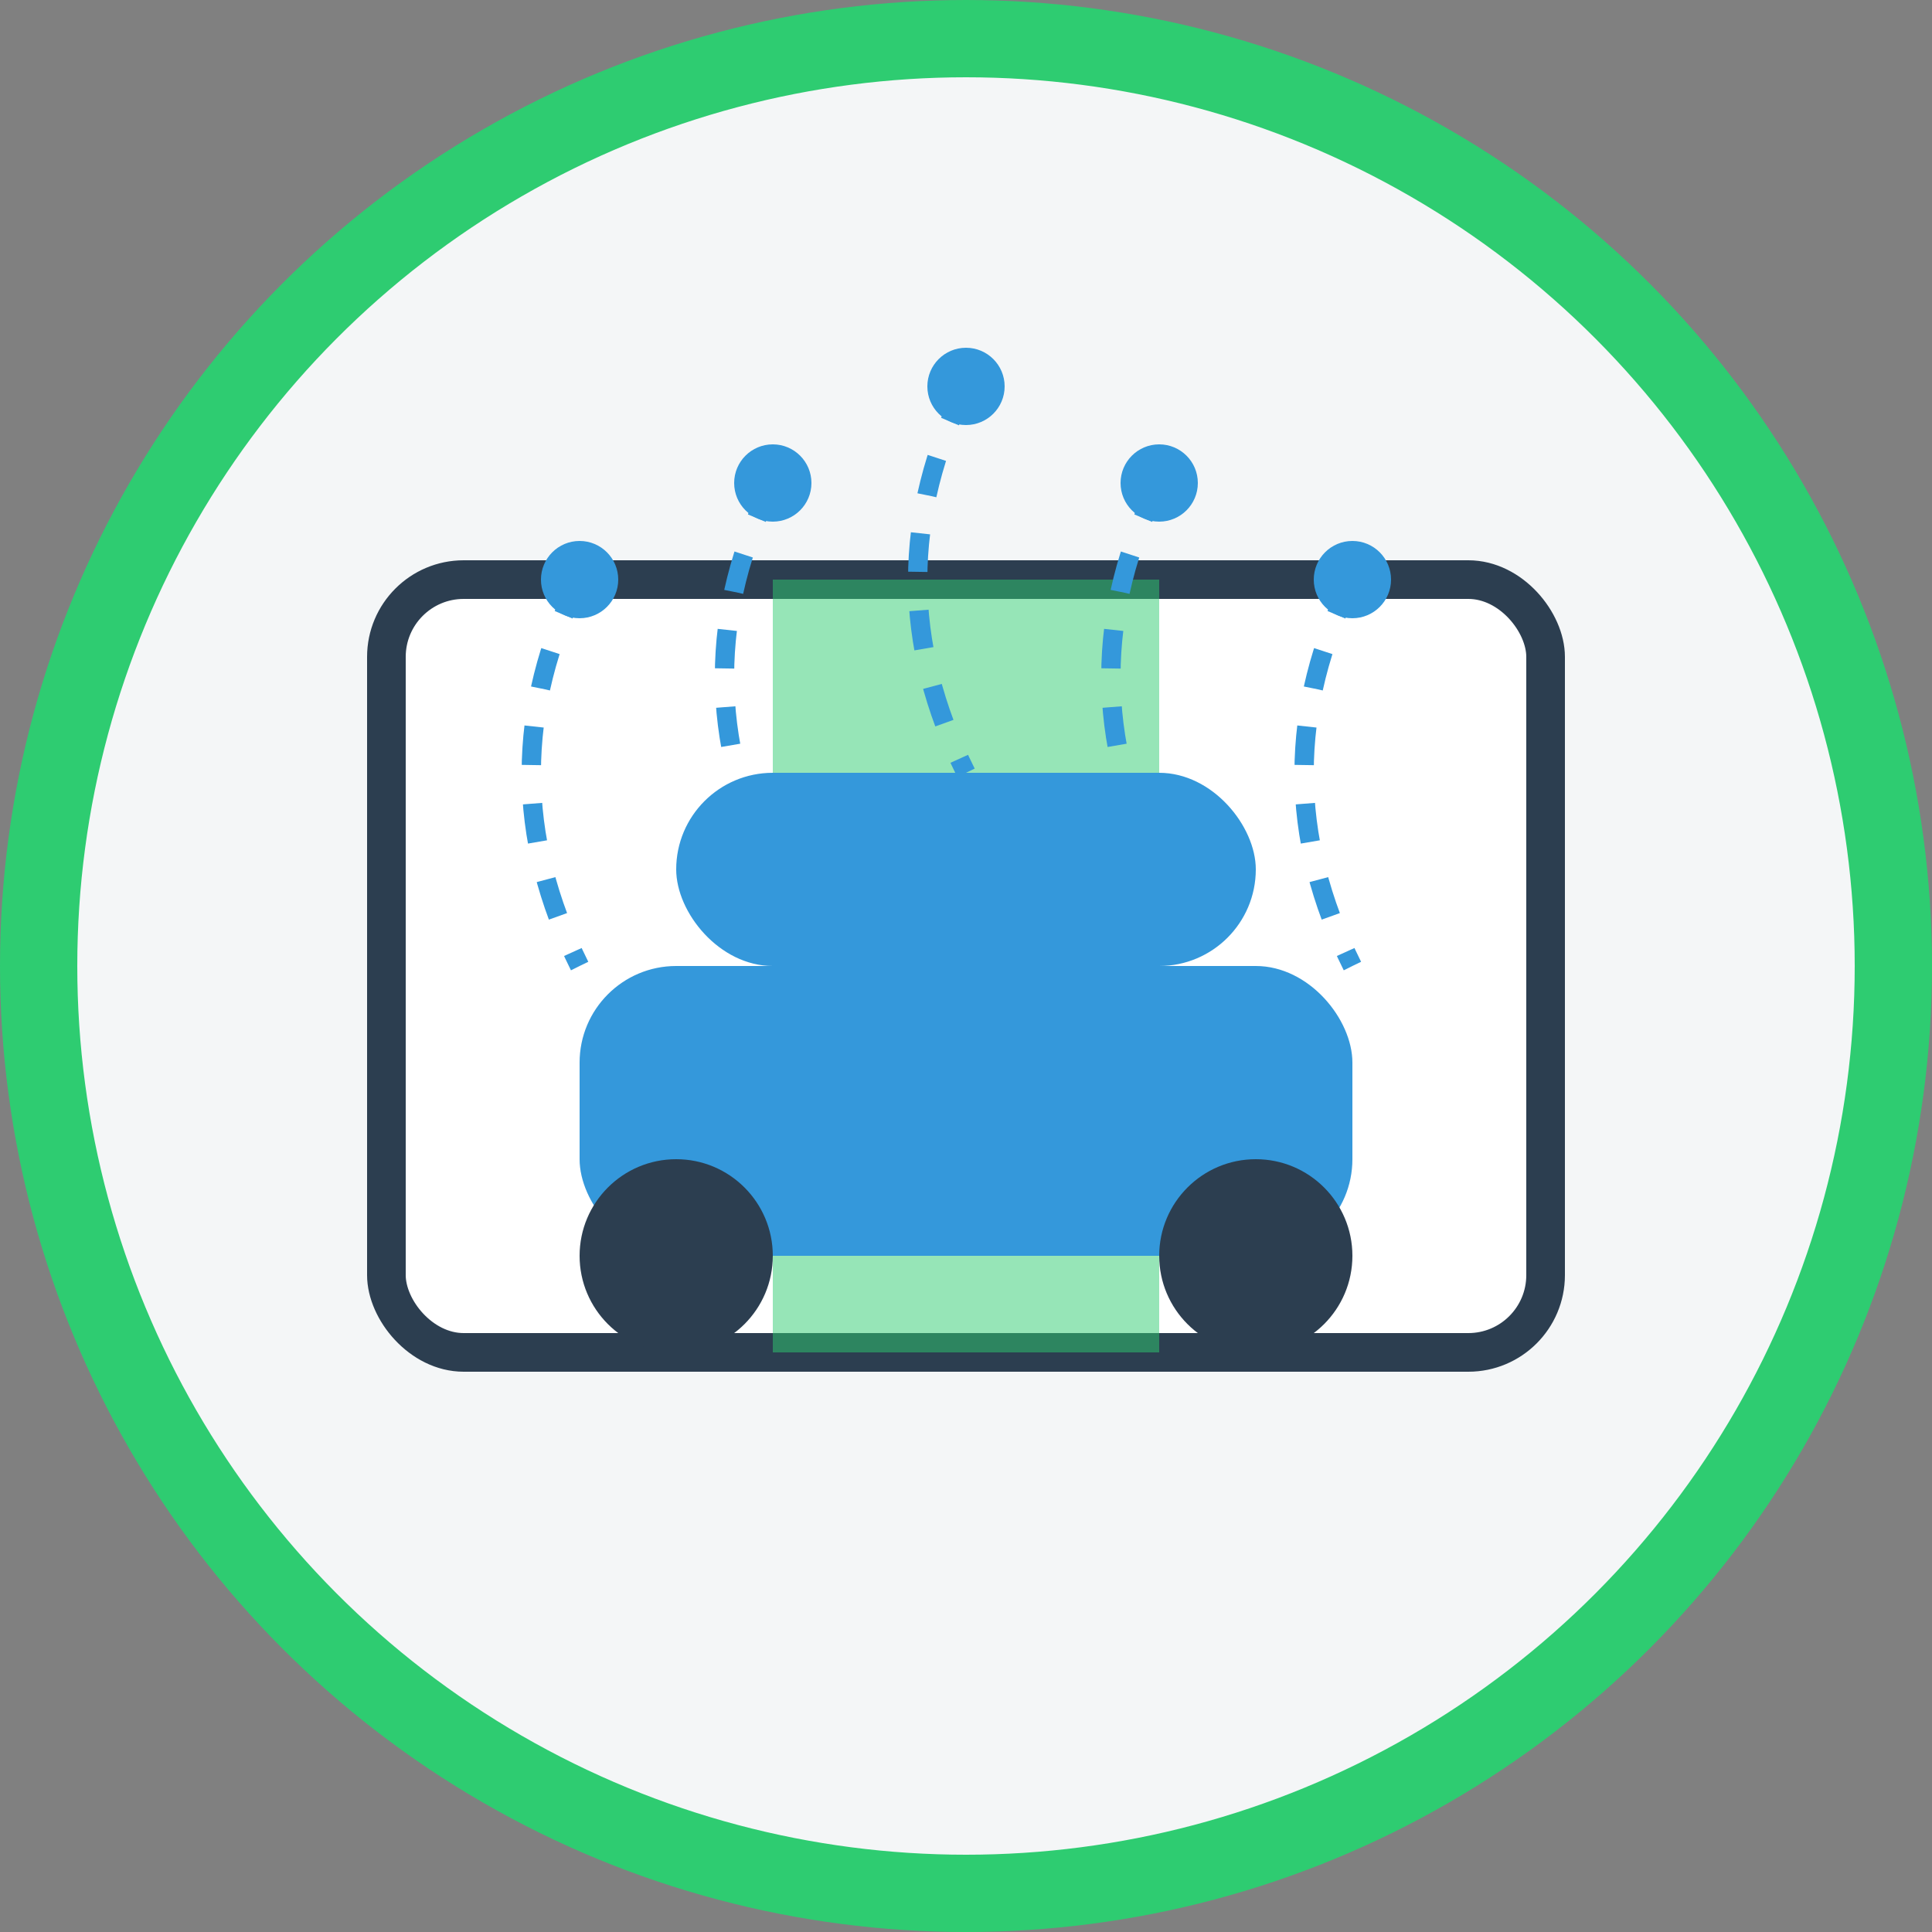
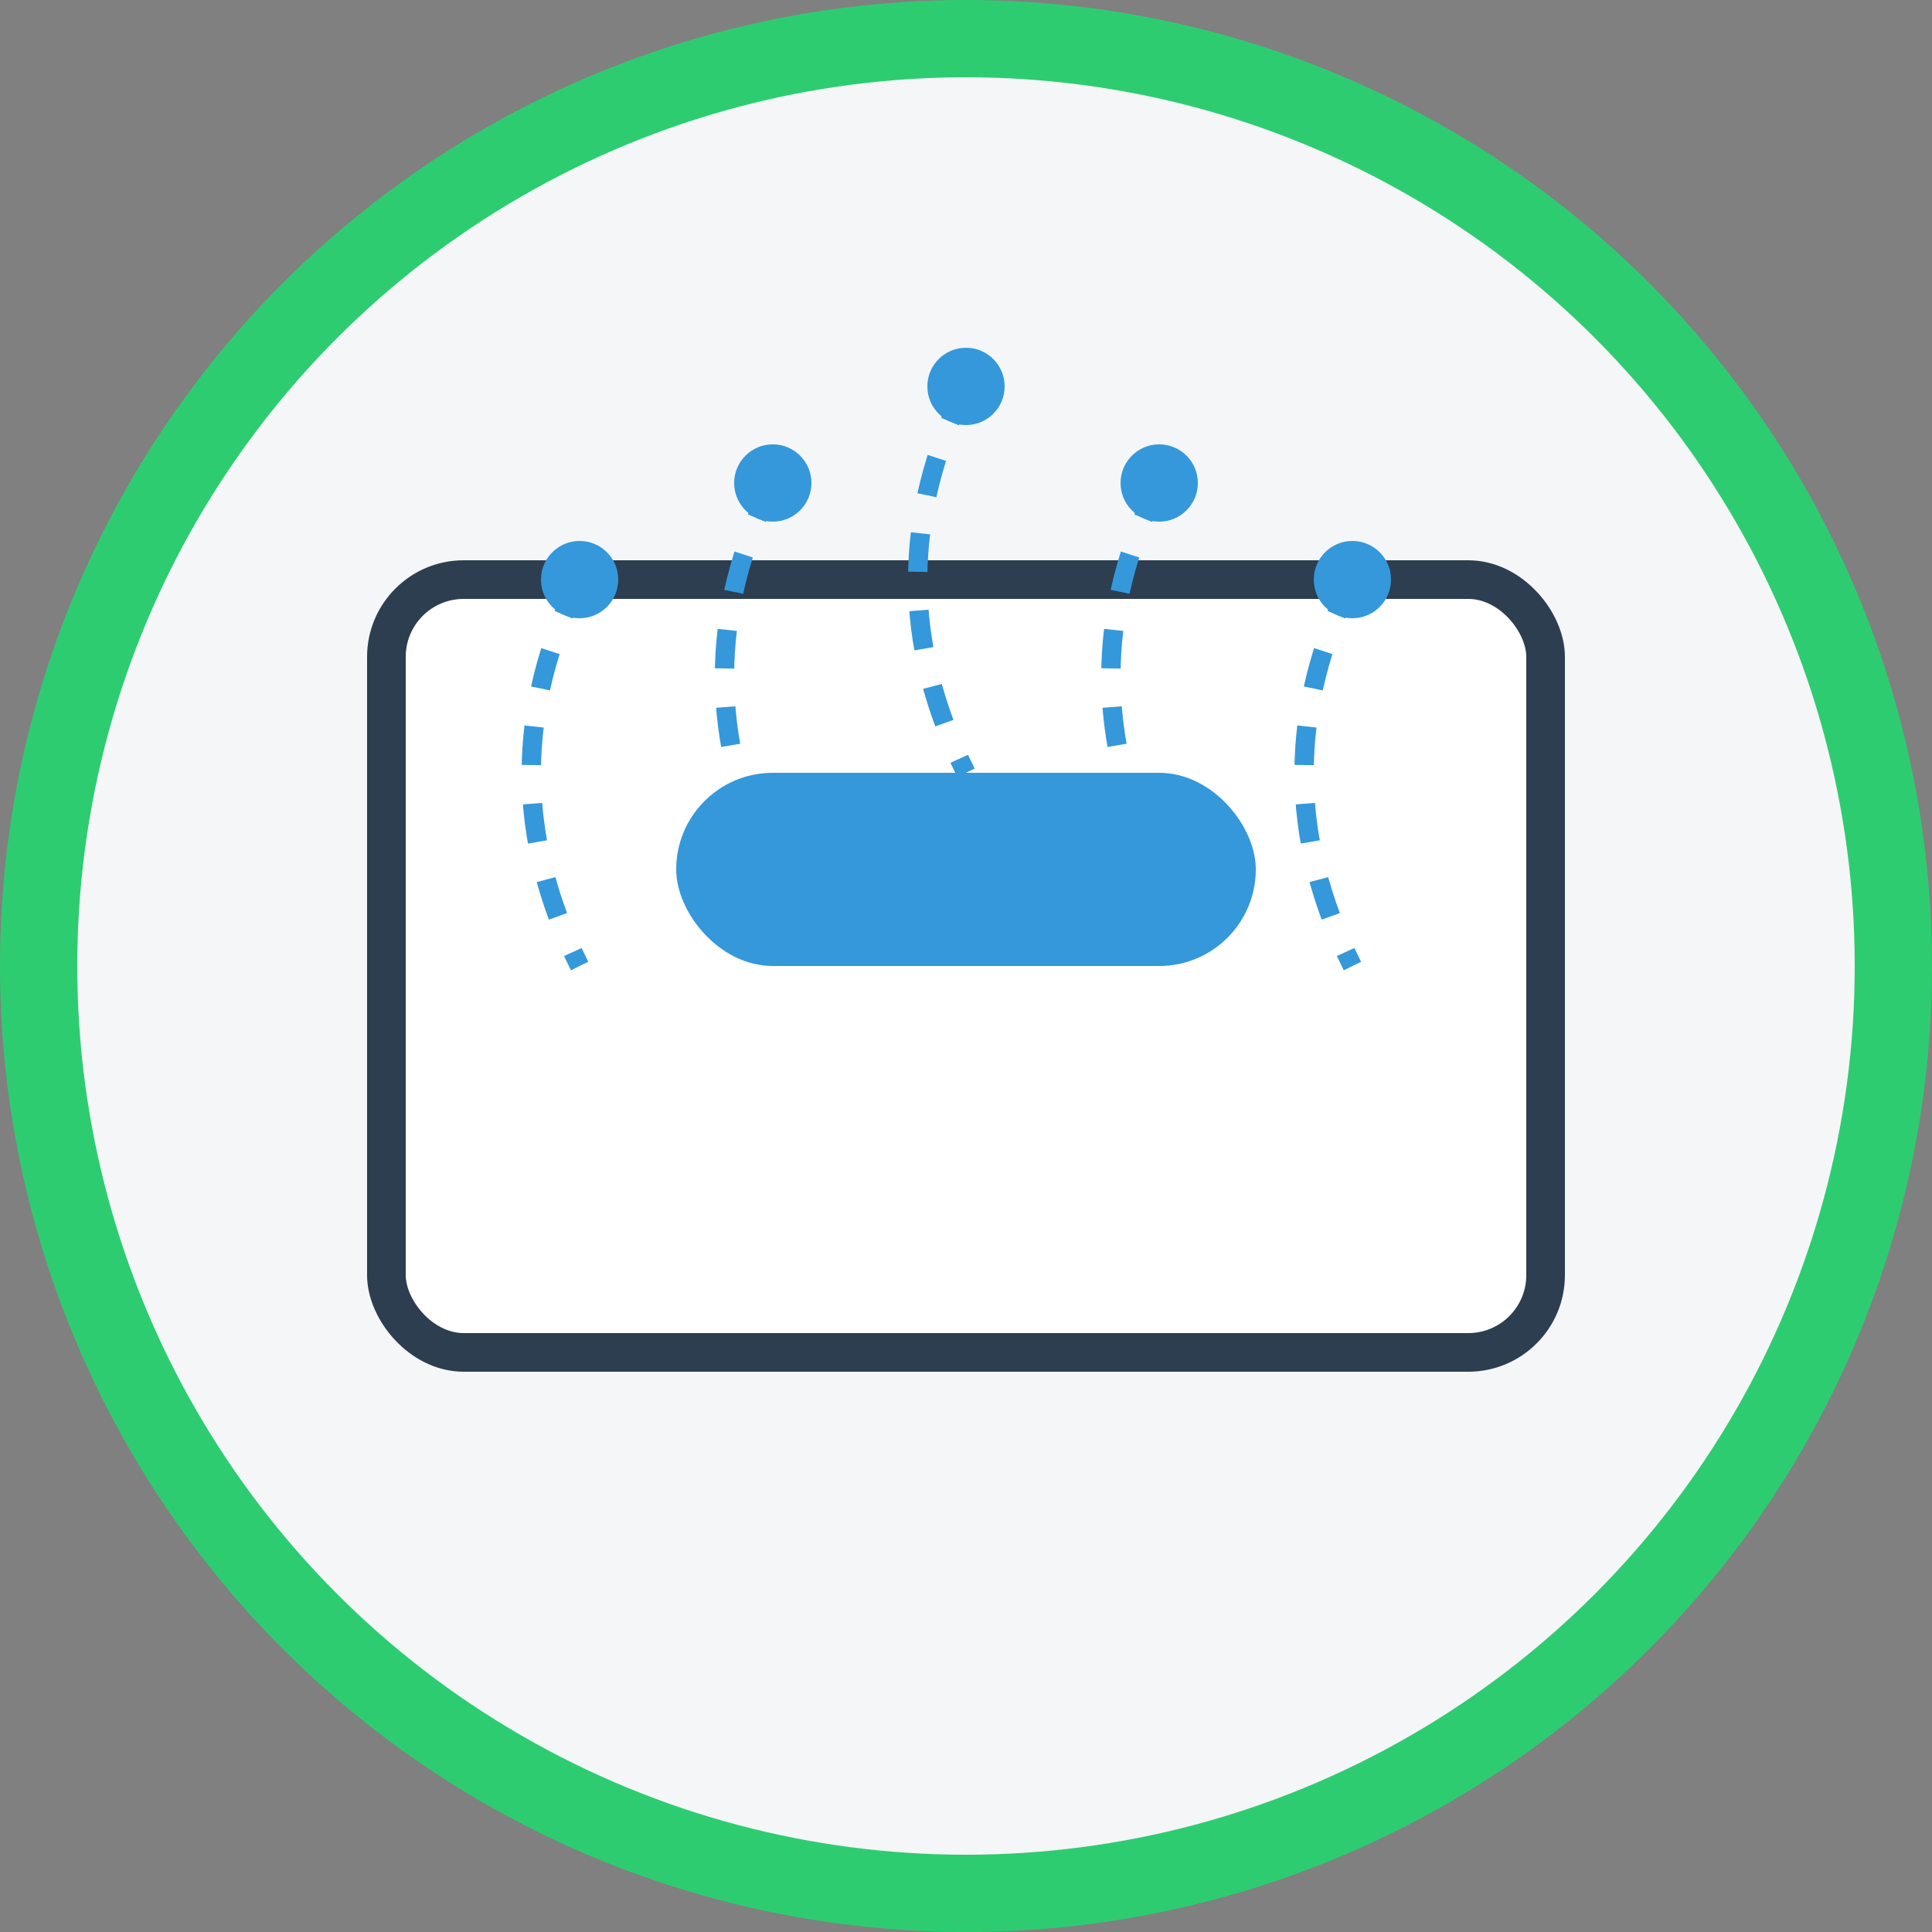
<svg xmlns="http://www.w3.org/2000/svg" width="100" height="100" viewBox="0 0 100 100" fill="none">
  <rect x="0" y="0" width="100" height="100" fill="#808080" stroke="none" />
  <circle cx="50" cy="50" r="48" fill="#F4F6F7" stroke="#2ECC71" stroke-width="4" />
  <rect x="20" y="30" width="60" height="40" rx="4" fill="#FFFFFF" stroke="#2C3E50" stroke-width="2" />
-   <rect x="40" y="30" width="20" height="40" fill="#2ECC71" opacity="0.5" />
-   <rect x="30" y="50" width="40" height="15" rx="5" fill="#3498DB" />
  <rect x="35" y="40" width="30" height="10" rx="5" fill="#3498DB" />
-   <circle cx="35" cy="65" r="5" fill="#2C3E50" />
-   <circle cx="65" cy="65" r="5" fill="#2C3E50" />
  <circle cx="30" cy="30" r="2" fill="#3498DB" />
  <circle cx="40" cy="25" r="2" fill="#3498DB" />
  <circle cx="50" cy="20" r="2" fill="#3498DB" />
  <circle cx="60" cy="25" r="2" fill="#3498DB" />
  <circle cx="70" cy="30" r="2" fill="#3498DB" />
  <path d="M30 30 Q25 40, 30 50" stroke="#3498DB" stroke-width="1" stroke-dasharray="2 2" />
  <path d="M40 25 Q35 35, 40 45" stroke="#3498DB" stroke-width="1" stroke-dasharray="2 2" />
  <path d="M50 20 Q45 30, 50 40" stroke="#3498DB" stroke-width="1" stroke-dasharray="2 2" />
  <path d="M60 25 Q55 35, 60 45" stroke="#3498DB" stroke-width="1" stroke-dasharray="2 2" />
  <path d="M70 30 Q65 40, 70 50" stroke="#3498DB" stroke-width="1" stroke-dasharray="2 2" />
</svg>